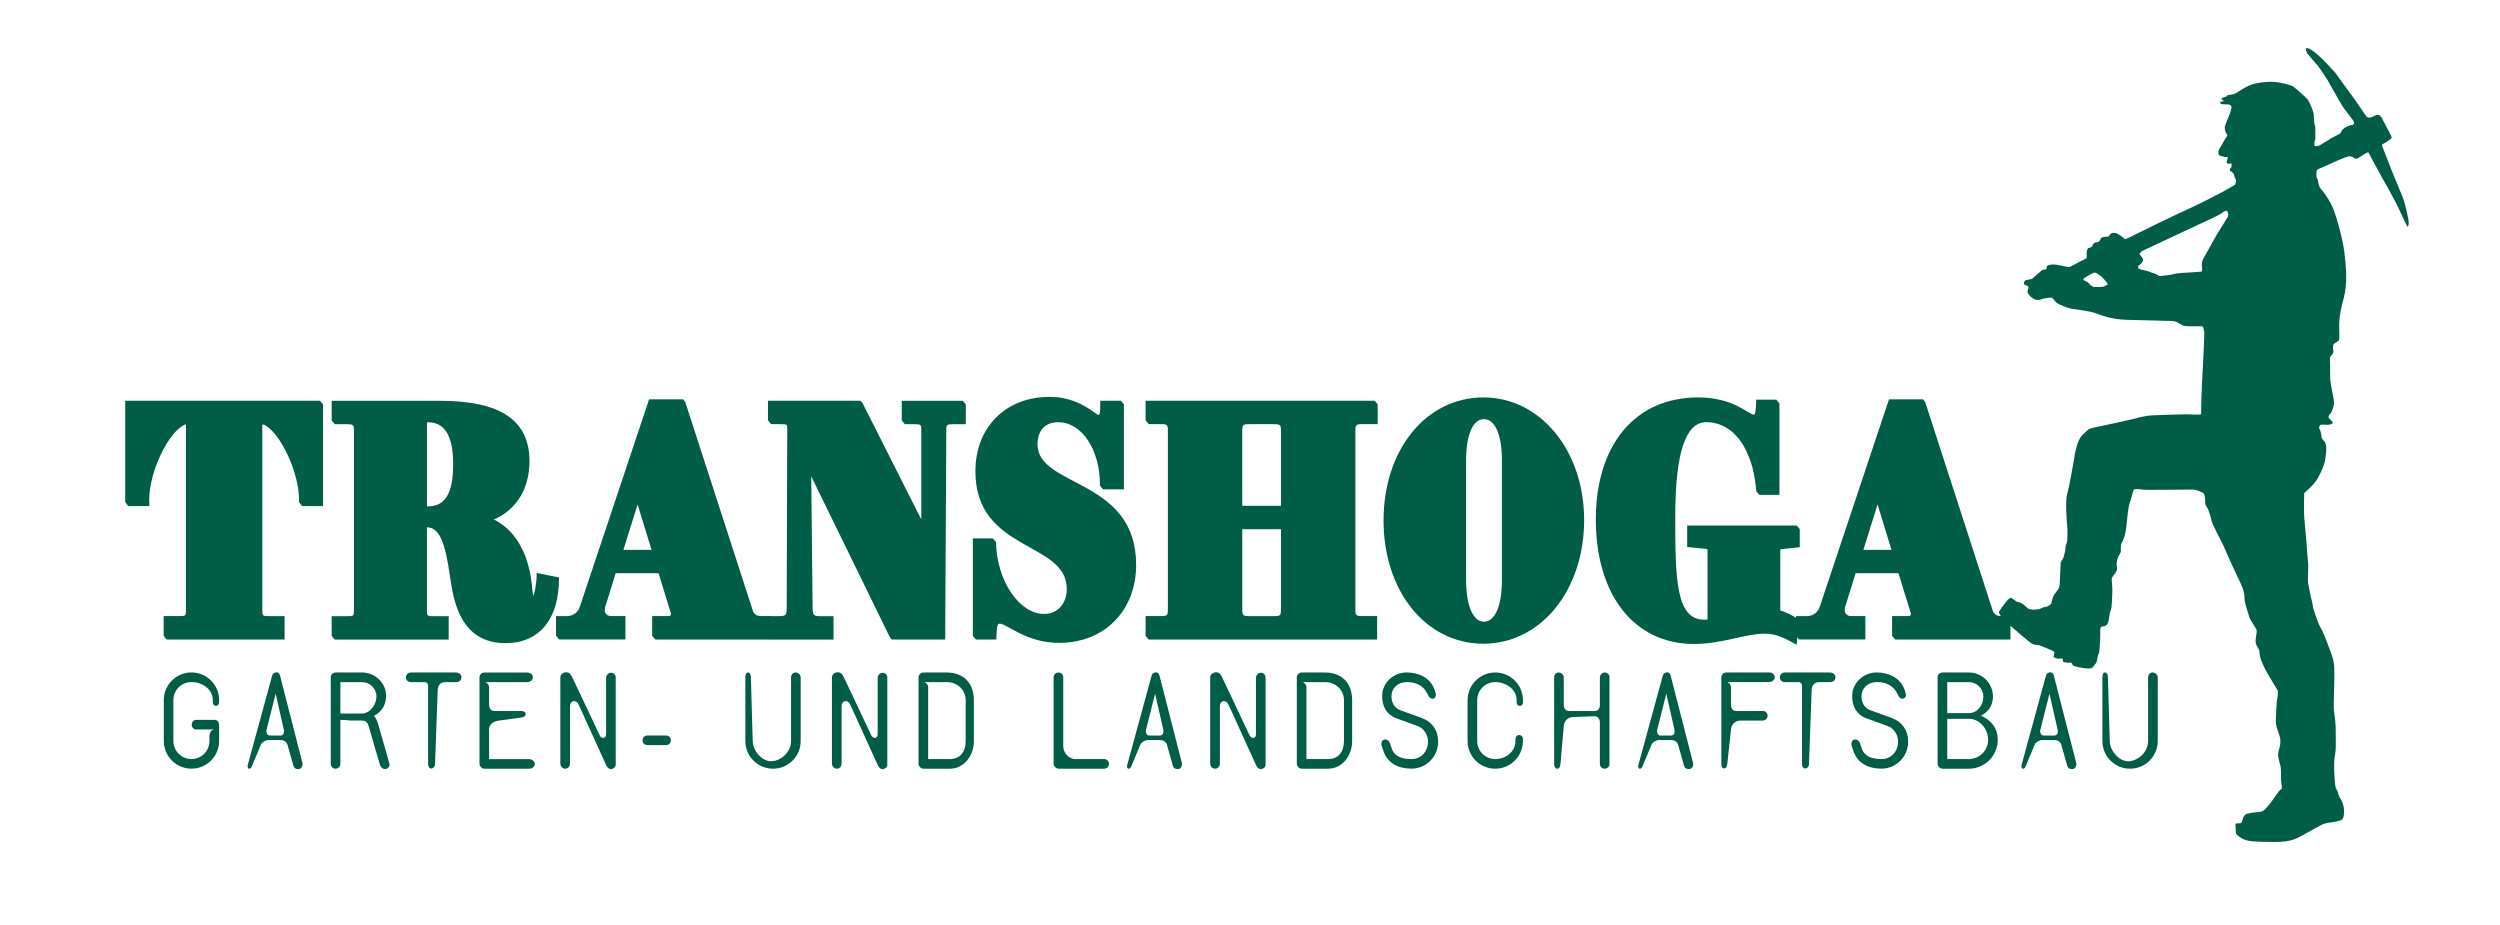
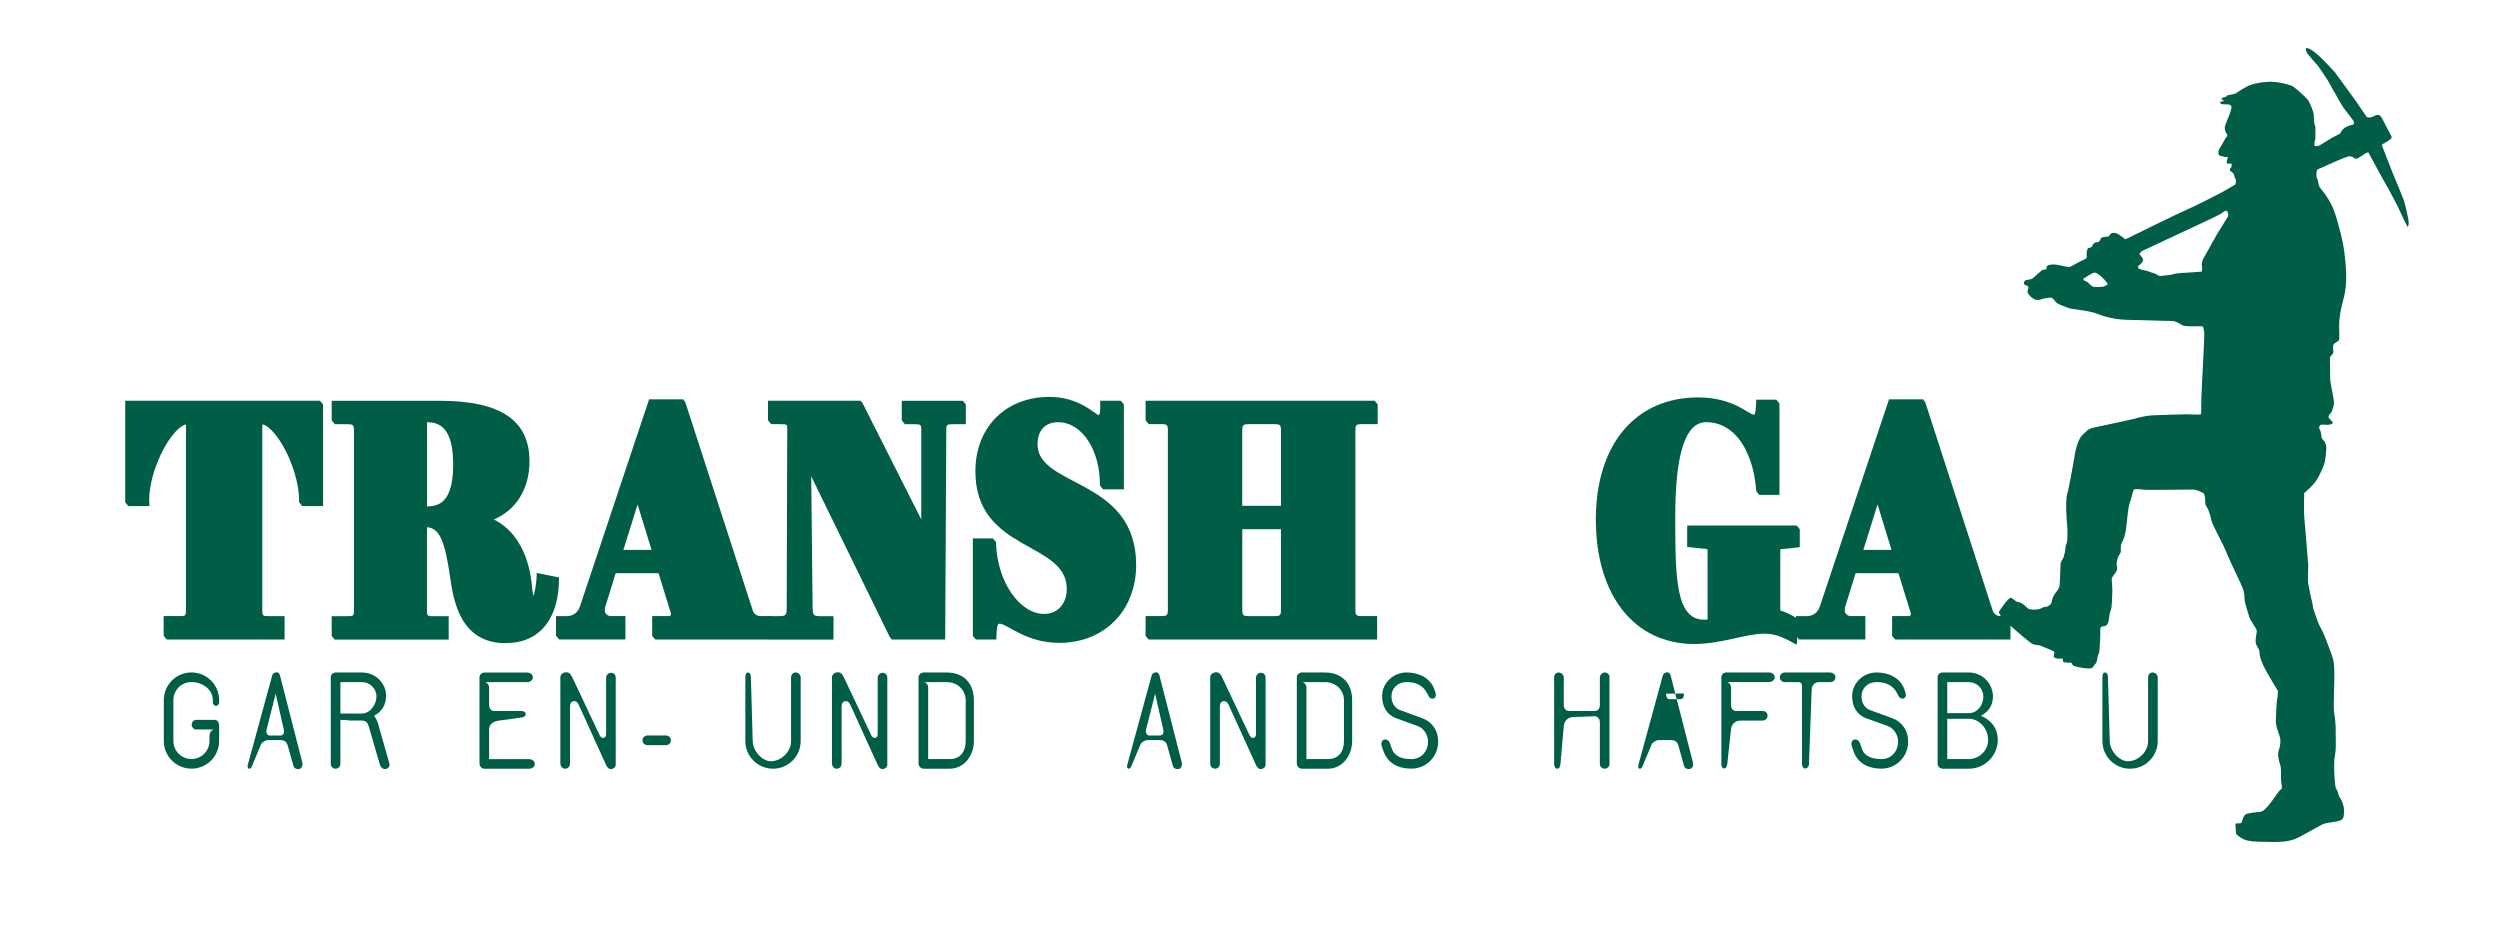
<svg xmlns="http://www.w3.org/2000/svg" version="1.1" x="0px" y="0px" viewBox="0 0 540.42 199.91" style="enable-background:new 0 0 540.42 199.91;" xml:space="preserve">
  <style type="text/css">
	.st0{fill:#005D46;}
</style>
  <g id="Ebene_1">
    <g>
      <path class="st0" d="M35.38,137.46v-4.28h3.07c1.81,0,1.75,0.06,1.75-1.75V91.93c0-0.3-0.3-0.12-0.42-0.06    c-3.37,1.63-7.53,10.06-7.53,16.2c0,0.48,0.06,0.9,0.06,1.33h-4.58l-0.66-0.84V86.63h42.1l0.66,0.78v21.98h-4.52l-0.66-0.84    c0.18-6.2-4.04-15-7.47-16.68c-0.18-0.06-0.48-0.24-0.48,0.06v39.51c0,1.81-0.06,1.75,1.75,1.75h3.07v5.06H36.04L35.38,137.46z" />
      <path class="st0" d="M97.29,124.7c-1.14-8.01-2.41-10.6-5-10.72v17.47c0,1.81-0.06,1.75,1.75,1.75h2.95v5.06H72.36l-0.66-0.78    v-4.28h3.07c1.81,0,1.75,0.06,1.75-1.75v-38c0-1.69-0.06-1.75-1.75-1.75h-2.41l-0.66-0.84v-4.22h23.43    c13.07,0,19.33,4.22,19.33,13.07c0,5.96-2.89,10.54-7.71,12.59c7.29,3.61,8.13,12.65,8.31,15.06c0.06,0.66,0.18,1.14,0.24,1.5    c0.3-0.84,0.72-2.71,0.72-5l4.82,0.96c0.06,8.91-4.16,14.21-11.56,14.21C99.46,139.03,98.02,129.76,97.29,124.7z M92.54,109.46    c3.67,0,5.42-2.83,5.42-9.03c0-6.26-1.81-9.15-5.48-9.15h-0.18v18.19H92.54z" />
      <path class="st0" d="M120.19,137.41v-4.22h2.29c1.39,0,2.47-0.78,2.89-2.11l14.94-44.75h7.35l0.48,0.6l14.57,44.99    c0.24,0.78,0.9,1.26,1.69,1.26h2.17v5.06h-24.93l-0.66-0.78v-4.28h3.55c0.42,0,0.6-0.24,0.48-0.66l-2.65-8.61h-9.27l-2.29,7.41    c-0.06,0.18-0.06,0.42-0.06,0.6c0,0.72,0.54,1.26,1.39,1.26h3.07v5.06h-14.33L120.19,137.41z M140.84,118.86l-3.01-9.82    l-3.07,9.82H140.84z" />
      <path class="st0" d="M165.78,137.41v-4.22h2.53c1.57,0,1.75-0.18,1.75-1.75l0.12-38.73c0-0.96,0.06-1.02-1.69-1.02h-1.81    l-0.66-0.84v-4.22h20l0.42,0.48l12.71,25.17V92.84c0-1.02-0.12-1.14-1.45-1.14h-2.11l-0.66-0.84v-4.22h13.19l0.66,0.78v4.28h-2.77    c-1.26,0-1.45,0.12-1.45,1.14l-0.24,45.41h-11.56l-0.42-0.54l-16.98-34.75l0.3,28.49c0.06,1.57,0.24,1.75,1.75,1.75h2.77v5.06    h-13.73L165.78,137.41z" />
      <path class="st0" d="M216.08,134.82c-0.48,0-0.6,0.42-0.72,3.43h-4.4l-0.66-0.78v-21.08h4.34l0.66,0.78    c0.18,8.49,5.06,15.54,10.42,15.54c2.89,0,4.88-2.17,4.88-5.42c0-10.36-19.75-7.89-19.75-25.42c0-9.52,6.56-16.08,16.02-16.08    c6.5,0,10,3.91,10.6,3.91c0.42,0,0.36-1.39,0.36-3.07h4.46l0.66,0.78v18.37h-4.52l-0.66-0.84c0.06-7.71-3.91-13.67-9.03-13.67    c-2.77,0-4.46,1.75-4.46,4.76c0,9.4,21.32,7.29,21.32,26.08c0,9.94-6.93,16.86-16.62,16.86    C221.74,138.97,217.7,134.82,216.08,134.82z" />
      <path class="st0" d="M247.64,137.46v-4.28h3.07c1.69,0,1.75-0.06,1.75-1.75v-38c0-1.69-0.06-1.75-1.75-1.75h-2.41l-0.66-0.84    v-4.22h49.51l0.66,0.78v4.28h-3.07c-1.69,0-1.75,0.06-1.75,1.75v38c0,1.69,0.06,1.75,1.75,1.75h2.95v5.06H248.3L247.64,137.46z     M276.91,109.34v-15.9c0-1.69-0.06-1.75-1.75-1.75h-4.88c-1.69,0-1.75,0.06-1.75,1.75v15.9H276.91z M275.16,133.19    c1.69,0,1.75-0.06,1.75-1.75V114.4h-8.37v17.04c0,1.69,0.06,1.75,1.75,1.75H275.16z" />
-       <path class="st0" d="M299.08,112.53c0-15.3,9.15-26.62,21.62-26.62c12.17,0,21.74,11.38,21.74,26.5c0,15.24-9.39,26.74-21.8,26.74    C308.23,139.15,299.08,127.77,299.08,112.53z M324.67,125.24V99.7c0-5.84-1.51-9.09-3.91-9.09c-2.35,0-3.85,3.31-3.85,9.09v25.54    c0,5.78,1.57,9.15,3.85,9.15C323.17,134.39,324.67,131.08,324.67,125.24z" />
      <path class="st0" d="M381.41,136.98c-4.16,0-9.16,2.23-15.18,2.23c-12.95,0-21.26-10.54-21.26-26.92c0-16.2,8.55-26.38,22.1-26.38    c7.77,0,10.9,3.73,12.11,3.73c0.24,0,0.36-0.66,0.48-3.25H384l0.66,0.84v19.75h-4.34l-0.66-0.78c-0.3-3.31-0.84-5.66-1.75-7.77    c-1.87-4.58-5.12-7.17-9.09-7.17c-4.4,0-6.68,6.5-6.68,20.42c0,13.43,0.12,22.28,6.26,22.28c0.24,0,0.48,0,0.72-0.06v-14.94    c0-0.18-0.06-0.24-0.24-0.3l-4.16-0.42v-4.64h23.67l0.66,0.78v3.91l-3.97,0.42c-0.24,0-0.24,0.12-0.24,0.24v13.01    c1.38,0.42,2.77,1.14,3.92,1.93l-0.36,5.48C385.69,137.89,383.94,136.98,381.41,136.98z" />
      <path class="st0" d="M388.22,137.41v-4.22h2.29c1.39,0,2.47-0.78,2.89-2.11l14.94-44.75h7.35l0.48,0.6l14.57,44.99    c0.24,0.78,0.9,1.26,1.69,1.26h2.17v5.06h-24.93l-0.66-0.78v-4.28h3.55c0.42,0,0.6-0.24,0.48-0.66l-2.65-8.61h-9.27l-2.29,7.41    c-0.06,0.18-0.06,0.42-0.06,0.6c0,0.72,0.54,1.26,1.39,1.26h3.07v5.06h-14.33L388.22,137.41z M408.88,118.86l-3.01-9.82    l-3.07,9.82H408.88z" />
    </g>
    <g>
      <path class="st0" d="M42.38,157.69c-0.57,0-0.99-0.57-0.94-1.14c0.05-0.52,0.47-0.94,0.99-0.94h3.9c0.75,0,1.04,0.55,1.04,1.35    v3.22c0,3.3-2.68,5.98-5.98,5.98c-3.3,0-5.98-2.68-5.98-5.98v-8.84c0-3.3,2.68-5.98,5.98-5.98c3.3,0,5.98,2.68,5.98,5.98v0.52    c0,0.39-0.29,0.73-0.68,0.73s-0.68-0.34-0.68-0.73v-0.52c0-2.34-2.29-3.9-4.63-3.9c-2.16,0-3.9,1.74-3.9,3.9v8.84    c0,2.16,1.74,3.9,3.9,3.9s3.9-1.74,3.9-3.9v-0.99c0-0.94,0.57-1.51,1.04-1.51H42.38z" />
      <path class="st0" d="M57.98,159.98c-0.57,0-1.38,0.49-1.56,0.94l-1.98,4.73c-0.1,0.26-0.26,0.52-0.57,0.52    c-0.36,0-0.39-0.52-0.31-0.81l5.3-19.42c0.16-0.57,1.38-1.04,1.66,0.05l4.84,18.88c0.13,0.55-0.1,1.38-0.86,1.38    c-0.49,0-0.91-0.16-1.07-0.7l-1.25-4.45c-0.21-0.7-0.7-1.12-1.56-1.12H57.98z M59.59,149.95l-1.98,7.85    c-0.13,0.49,0.16,1.2,0.68,1.2h2.29c0.65,0,0.94-0.55,0.78-1.25L59.59,149.95z" />
      <path class="st0" d="M73.58,155.64v9.49c0,0.6-0.49,1.04-1.09,1.04c-0.57,0-0.99-0.52-0.99-1.09v-18.67    c0-0.62,0.49-1.04,1.09-1.04h5.67c2.86,0,5.3,2.34,5.2,5.2c-0.08,1.9-0.94,3.28-2.6,4.16c0.21,0.26,0.7,1.01,0.88,1.77l2.44,8.58    c0.13,0.49-0.23,1.01-0.73,1.14c-0.62,0.16-1.2-0.36-1.35-0.99l-2.39-8.22c-0.21-0.75-0.62-1.25-1.46-1.25h-2.6    c-0.18,0-0.75-0.13-0.94-0.13H73.58z M78.26,154.24c1.72,0,3.12-1.95,3.12-3.67s-1.4-3.12-3.12-3.12h-4.68v6.79H78.26z" />
-       <path class="st0" d="M94.04,165.18c0,0.49-0.39,0.99-0.88,0.94c-0.47-0.05-0.62-0.57-0.62-1.04v-16.85c0-0.47-0.31-0.78-0.73-0.78    h-3.02c-0.6,0-1.07-0.49-1.04-1.09c0.03-0.55,0.49-0.99,1.04-0.99h9.83c0.6,0,1.14,0.44,1.14,1.04s-0.49,1.04-1.09,1.04h-2.44    c-0.96,0-1.59,0.68-1.61,1.72L94.04,165.18z" />
      <path class="st0" d="M105.74,152.39c0,0.75,0.39,1.3,1.09,1.3h5.82c0.47,0,0.99,0.21,0.99,0.68c0,0.47-0.49,0.68-0.94,0.73    l-4.89,0.68c-1.3,0.18-2.08,0.86-2.08,1.92v6.4h8.58c0.65,0,1.3,0.39,1.3,1.04c0,0.62-0.62,1.04-1.25,1.04h-9.62    c-0.57,0-1.09-0.52-1.09-1.09v-18.67c0-0.62,0.52-1.04,1.09-1.04h9.2c0.62,0,1.22,0.36,1.25,0.99c0.03,0.65-0.6,1.09-1.25,1.09    h-9.15c0.49,0,0.94,0.6,0.94,1.14V152.39z" />
      <path class="st0" d="M123.21,165.08c0,0.6-0.44,1.09-1.04,1.09s-1.04-0.55-1.04-1.14v-18.62c0-0.65,0.65-1.09,1.3-1.09    c0.62,0,0.99,0.49,1.25,1.04l5.98,12.64c0.18,0.36,0.55,0.62,0.94,0.47c0.34-0.13,0.42-0.47,0.42-0.83v-12.12    c0-0.6,0.55-1.14,1.14-1.09c0.55,0.05,0.94,0.49,0.94,1.04v18.83c0,0.52-0.47,0.91-0.99,0.94c-0.55,0.03-0.88-0.39-1.09-0.88    l-5.95-13.08c-0.52-1.12-1.85-0.91-1.85,0.36V165.08z" />
      <path class="st0" d="M143.99,158.99c0.55,0,1.01,0.44,1.04,0.99c0.03,0.6-0.44,1.09-1.04,1.09h-4.06c-0.57,0-1.04-0.47-1.04-1.04    c0-0.57,0.47-1.04,1.04-1.04H143.99z" />
      <path class="st0" d="M162.32,146.41l0.39,13.78c0.05,2.21,2.08,4.37,3.95,4.37c2.05,0,4.34-1.9,4.34-4.37v-13.78    c0-0.52,0.36-0.99,0.88-1.04c0.6-0.05,1.2,0.44,1.2,1.04v13.78c0,3.3-2.68,5.98-5.98,5.98s-5.98-2.68-5.98-5.98v-13.78    c0-0.47,0.1-1.04,0.57-1.04C162.16,145.37,162.32,145.94,162.32,146.41z" />
      <path class="st0" d="M181.92,165.08c0,0.6-0.44,1.09-1.04,1.09c-0.6,0-1.04-0.55-1.04-1.14v-18.62c0-0.65,0.65-1.09,1.3-1.09    c0.62,0,0.99,0.49,1.25,1.04l5.98,12.64c0.18,0.36,0.55,0.62,0.94,0.47c0.34-0.13,0.42-0.47,0.42-0.83v-12.12    c0-0.6,0.55-1.14,1.14-1.09c0.55,0.05,0.94,0.49,0.94,1.04v18.83c0,0.52-0.47,0.91-0.99,0.94c-0.55,0.03-0.88-0.39-1.09-0.88    l-5.95-13.08c-0.52-1.12-1.85-0.91-1.85,0.36V165.08z" />
      <path class="st0" d="M210.52,160.19c0,3.25-2.21,5.98-5.2,5.98h-5.67c-0.57,0-1.09-0.52-1.09-1.09v-18.67    c0-0.57,0.55-1.04,1.09-1.04h4.94c4.16,0,5.93,2.78,5.93,5.98V160.19z M200.64,164.09h4.63c2.37,0,3.48-1.66,3.48-3.9v-8.84    c0-2-1.59-3.9-4.11-3.9h-4.94c0.44,0,0.94,0.57,0.94,1.09V164.09z" />
-       <path class="st0" d="M227.76,146.41c0-0.57,0.47-1.04,1.04-1.04c0.55,0,1.04,0.44,1.04,0.99v14.87c0,1.72,1.33,2.86,2.65,2.86    h6.19c0.55,0,1.04,0.44,1.04,0.99c0,0.57-0.42,1.09-0.99,1.09h-9.88c-0.57,0-1.09-0.52-1.09-1.09V146.41z" />
      <path class="st0" d="M248.09,159.98c-0.57,0-1.38,0.49-1.56,0.94l-1.98,4.73c-0.1,0.26-0.26,0.52-0.57,0.52    c-0.36,0-0.39-0.52-0.31-0.81l5.3-19.42c0.16-0.57,1.38-1.04,1.66,0.05l4.84,18.88c0.13,0.55-0.1,1.38-0.86,1.38    c-0.49,0-0.91-0.16-1.07-0.7l-1.25-4.45c-0.21-0.7-0.7-1.12-1.56-1.12H248.09z M249.7,149.95l-1.98,7.85    c-0.13,0.49,0.16,1.2,0.68,1.2h2.29c0.65,0,0.94-0.55,0.78-1.25L249.7,149.95z" />
      <path class="st0" d="M263.69,165.08c0,0.6-0.44,1.09-1.04,1.09s-1.04-0.55-1.04-1.14v-18.62c0-0.65,0.65-1.09,1.3-1.09    c0.62,0,0.99,0.49,1.25,1.04l5.98,12.64c0.18,0.36,0.55,0.62,0.94,0.47c0.34-0.13,0.42-0.47,0.42-0.83v-12.12    c0-0.6,0.55-1.14,1.14-1.09c0.55,0.05,0.94,0.49,0.94,1.04v18.83c0,0.52-0.47,0.91-0.99,0.94c-0.55,0.03-0.88-0.39-1.09-0.88    l-5.95-13.08c-0.52-1.12-1.85-0.91-1.85,0.36V165.08z" />
      <path class="st0" d="M292.29,160.19c0,3.25-2.21,5.98-5.2,5.98h-5.67c-0.57,0-1.09-0.52-1.09-1.09v-18.67    c0-0.57,0.55-1.04,1.09-1.04h4.94c4.16,0,5.93,2.78,5.93,5.98V160.19z M282.41,164.09h4.63c2.37,0,3.48-1.66,3.48-3.9v-8.84    c0-2-1.59-3.9-4.11-3.9h-4.94c0.44,0,0.94,0.57,0.94,1.09V164.09z" />
      <path class="st0" d="M298.66,161.23c-0.16-0.52,0.03-1.2,0.52-1.35c0.49-0.16,1.09,0.23,1.25,0.73l0.47,1.3    c0.6,1.72,2.37,2.18,4.21,2.18c2.16,0,3.59-1.72,3.59-3.8c0-1.56-1.07-2.91-2.13-3.3l-4.78-1.74c-2.05-0.75-3.02-2.57-3.02-4.79    c0-2.81,2.42-5.1,5.3-5.1c2.5,0,5.23,1.12,6.08,3.9l0.21,0.68c0.1,0.42-0.03,0.88-0.42,1.04c-0.44,0.18-0.94-0.08-1.14-0.52    l-0.26-0.52c-0.88-1.79-2.5-2.5-4.47-2.5c-1.9,0-3.28,1.33-3.28,3.07c0,1.38,0.65,2.57,1.92,3.02l4.58,1.66    c2.29,0.83,3.59,2.7,3.59,5.15c0,3.2-2.57,5.82-5.77,5.82c-2.76,0-5.12-1.12-6.03-3.74L298.66,161.23z" />
-       <path class="st0" d="M323.23,145.37c3.3,0,5.98,2.68,5.98,5.98v0.52c0,0.39-0.29,0.73-0.68,0.73s-0.68-0.34-0.68-0.73v-0.52    c0-2.34-2.29-3.9-4.63-3.9c-2.16,0-3.9,1.74-3.9,3.9v8.84c0,2.16,1.74,3.9,3.9,3.9c2.29,0,4.37-1.61,4.37-3.9v-0.47    c0-0.42,0.31-0.81,0.73-0.83c0.47-0.03,0.88,0.31,0.88,0.78v0.52c0,3.3-2.68,5.98-5.98,5.98c-3.3,0-5.98-2.68-5.98-5.98v-8.84    C317.25,148.05,319.93,145.37,323.23,145.37z" />
      <path class="st0" d="M337.32,165.18c-0.03,0.44-0.21,0.99-0.68,0.99s-0.68-0.52-0.68-0.99v-18.82c0-0.52,0.44-0.99,0.94-0.99    c0.6,0,1.14,0.49,1.14,1.09v5.93c0,0.78,0.47,1.3,1.09,1.3h5.62c0.68,0,1.09-0.55,1.09-1.3v-5.93c0-0.6,0.55-1.14,1.14-1.09    c0.52,0.05,0.94,0.47,0.94,0.99v18.82c0,0.55-0.49,0.99-1.04,0.99s-1.04-0.44-1.04-0.99v-9.1c0-0.65-0.49-1.27-1.14-1.25    l-4.58,0.16c-1.43,0.05-2,1.07-2.08,1.92L337.32,165.18z" />
-       <path class="st0" d="M358.59,159.98c-0.57,0-1.38,0.49-1.56,0.94l-1.98,4.73c-0.1,0.26-0.26,0.52-0.57,0.52    c-0.36,0-0.39-0.52-0.31-0.81l5.3-19.42c0.16-0.57,1.38-1.04,1.66,0.05l4.84,18.88c0.13,0.55-0.1,1.38-0.86,1.38    c-0.49,0-0.91-0.16-1.07-0.7l-1.25-4.45c-0.21-0.7-0.7-1.12-1.56-1.12H358.59z M360.2,149.95l-1.98,7.85    c-0.13,0.49,0.16,1.2,0.68,1.2h2.29c0.65,0,0.94-0.55,0.78-1.25L360.2,149.95z" />
+       <path class="st0" d="M358.59,159.98c-0.57,0-1.38,0.49-1.56,0.94l-1.98,4.73c-0.1,0.26-0.26,0.52-0.57,0.52    c-0.36,0-0.39-0.52-0.31-0.81l5.3-19.42c0.16-0.57,1.38-1.04,1.66,0.05l4.84,18.88c0.13,0.55-0.1,1.38-0.86,1.38    c-0.49,0-0.91-0.16-1.07-0.7l-1.25-4.45c-0.21-0.7-0.7-1.12-1.56-1.12H358.59z M360.2,149.95c-0.13,0.49,0.16,1.2,0.68,1.2h2.29c0.65,0,0.94-0.55,0.78-1.25L360.2,149.95z" />
      <path class="st0" d="M374.19,152.39c0,0.91,0.55,1.3,1.09,1.3h5.82c0.52,0,0.91,0.36,0.99,0.88c0.08,0.65-0.42,1.2-1.07,1.2h-4.76    c-1.25,0-1.98,0.86-2.08,1.92l-0.78,7.33c-0.05,0.49-0.21,1.14-0.73,1.09c-0.47-0.05-0.57-0.57-0.57-1.04v-18.67    c0-0.62,0.52-1.04,1.09-1.04h9.2c0.62,0,1.22,0.36,1.25,0.99c0.03,0.65-0.6,1.09-1.25,1.09h-9.15c0.49,0,0.94,0.6,0.94,1.14    V152.39z" />
      <path class="st0" d="M391.04,165.18c0,0.49-0.39,0.99-0.88,0.94c-0.47-0.05-0.62-0.57-0.62-1.04v-16.85    c0-0.47-0.31-0.78-0.73-0.78h-3.02c-0.6,0-1.07-0.49-1.04-1.09c0.03-0.55,0.49-0.99,1.04-0.99h9.83c0.6,0,1.14,0.44,1.14,1.04    s-0.49,1.04-1.09,1.04h-2.44c-0.96,0-1.59,0.68-1.61,1.72L391.04,165.18z" />
      <path class="st0" d="M400.27,161.23c-0.16-0.52,0.03-1.2,0.52-1.35c0.49-0.16,1.09,0.23,1.25,0.73l0.47,1.3    c0.6,1.72,2.37,2.18,4.21,2.18c2.16,0,3.59-1.72,3.59-3.8c0-1.56-1.07-2.91-2.13-3.3l-4.79-1.74c-2.05-0.75-3.02-2.57-3.02-4.79    c0-2.81,2.42-5.1,5.3-5.1c2.5,0,5.23,1.12,6.08,3.9l0.21,0.68c0.1,0.42-0.03,0.88-0.42,1.04c-0.44,0.18-0.94-0.08-1.14-0.52    l-0.26-0.52c-0.88-1.79-2.5-2.5-4.47-2.5c-1.9,0-3.28,1.33-3.28,3.07c0,1.38,0.65,2.57,1.92,3.02l4.58,1.66    c2.29,0.83,3.59,2.7,3.59,5.15c0,3.2-2.57,5.82-5.77,5.82c-2.76,0-5.12-1.12-6.03-3.74L400.27,161.23z" />
      <path class="st0" d="M418.85,146.41c0-0.57,0.42-1.04,1.09-1.04h5.67c2.86,0,5.2,2.34,5.2,5.2c0,1.9-0.94,3.28-2.6,4.16    c2.26,0.94,3.64,2.73,3.64,5.2c0,3.43-2.81,6.24-6.24,6.24h-5.67c-0.57,0-1.09-0.49-1.09-1.09V146.41z M425.61,154.16    c1.72,0,3.12-1.59,3.12-3.59c0-1.72-1.4-3.12-3.12-3.12h-4.68v6.71H425.61z M425.56,164.09c2.31,0,4.21-1.85,4.21-4.16    c0-2.39-1.87-4.55-4.16-4.55h-4.68v8.71H425.56z" />
-       <path class="st0" d="M441.42,159.98c-0.57,0-1.38,0.49-1.56,0.94l-1.98,4.73c-0.1,0.26-0.26,0.52-0.57,0.52    c-0.36,0-0.39-0.52-0.31-0.81l5.3-19.42c0.16-0.57,1.38-1.04,1.66,0.05l4.84,18.88c0.13,0.55-0.1,1.38-0.86,1.38    c-0.49,0-0.91-0.16-1.07-0.7l-1.25-4.45c-0.21-0.7-0.7-1.12-1.56-1.12H441.42z M443.03,149.95l-1.98,7.85    c-0.13,0.49,0.16,1.2,0.68,1.2h2.29c0.65,0,0.94-0.55,0.78-1.25L443.03,149.95z" />
      <path class="st0" d="M455.67,146.41l0.39,13.78c0.05,2.21,2.08,4.37,3.95,4.37c2.05,0,4.34-1.9,4.34-4.37v-13.78    c0-0.52,0.36-0.99,0.88-1.04c0.6-0.05,1.2,0.44,1.2,1.04v13.78c0,3.3-2.68,5.98-5.98,5.98c-3.3,0-5.98-2.68-5.98-5.98v-13.78    c0-0.47,0.1-1.04,0.57-1.04C455.51,145.37,455.67,145.94,455.67,146.41z" />
    </g>
  </g>
  <g id="Ebene_2">
    <path class="st0" d="M519.62,43.25c-0.16-0.49-2.38-5.81-2.38-5.81l-2.31-5.91c0,0,0-0.38,0.19-0.42s1.39-0.78,1.72-1.11   s0-0.75,0-0.75s-1.72-3.25-2-3.81s-0.8-0.66-1.04-0.61s-0.92,0.49-1.39,0.56c-0.47,0.07-0.78-0.07-0.82-0.14s-2.33-3.39-2.42-3.53   s-4.31-5.93-4.4-6.05c-0.09-0.12-2.59-2.85-3.86-3.93s-2.14-1.51-2.4-1.29c-0.26,0.21,0.21,0.99,0.28,1.13   c0.07,0.14,2.16,2.56,2.28,2.66c0.12,0.09,2.07,3.06,2.07,3.06s2.94,5.25,3.32,5.81s2.19,2.82,2.31,3.08   c0.12,0.26,0.09,0.52,0,0.68c-0.09,0.16-0.31,0.14-0.52,0.16c-0.21,0.02-0.73,0.28-0.94,0.35c-0.21,0.07-0.78,0.45-1.01,0.75   c-0.24,0.31-0.4,0.73-0.4,0.73l-1.86,0.96c0,0-2.35,1.48-2.68,1.65c-0.33,0.16-0.85,0.14-0.99,0.07c-0.14-0.07-0.05-0.45-0.05-0.75   c0-0.31,0.19-0.68,0.19-0.68s0-2.33,0-2.56c0-0.24-0.12-0.61-0.19-0.71c-0.07-0.09-0.12-1.22-0.16-2.02s-0.92-2.68-1.18-3.11   c-0.26-0.42-1.46-1.51-1.81-1.79c-0.35-0.28-1.36-1.22-1.67-1.34c-0.31-0.12-2.05-0.73-3.86-0.87s-4.09,0.26-5.13,0.64   s-2.92,1.62-3.13,1.79c-0.21,0.16-1.32,0.38-1.67,0.42c-0.35,0.05-0.35,0.14-0.4,0.26c-0.05,0.12-0.45,0.14-0.94,0.35   c-0.49,0.21,0.45,0.66,0.45,0.66s-0.47,0.09-0.73,0.16c-0.26,0.07-0.16,0.35,0,0.45s0.82,0.14,1.39,0.12   c0.56-0.02,0.64,0.21,0.82,0.35c0.19,0.14,0,0.68-0.05,0.94c-0.05,0.26-0.42,1.22-0.49,1.39c-0.07,0.16-0.42,0.96-0.71,1.76   s0.02,1.36,0.05,1.53c0.02,0.16,0.45,0.59,0.4,0.78s-0.16,0.28-0.31,0.42c-0.14,0.14-0.64,1.2-1.22,2.09   c-0.59,0.89-0.42,1.41-0.33,1.65s0.96,0.33,1.22,0.45c0.26,0.12,0.64-0.07,0.66,0c0.02,0.07,0.05,0.14,0.02,0.24   c-0.02,0.09-0.12,0.59-0.19,0.75c-0.07,0.16,0.07,0.38,0.16,0.47s0.89-0.12,0.89,0c0,0.12,0.07,0.78-0.16,0.89   c-0.24,0.12-0.26,0.56-0.14,0.66c0.12,0.09,0.75,0.56,0.78,0.68c0.02,0.12,0.16,0.59,0.16,0.68s0.35,0.42,0.33,0.85   c-0.02,0.42-0.19,0.78-0.19,0.78s-2.33,1.34-2.92,1.67s-5.93,3.06-7.6,3.76s-11.76,5.67-12.31,5.95c-0.54,0.28-0.99,0.42-0.99,0.42   s-0.59-0.56-0.8-0.66c-0.21-0.09-0.56-0.42-1.01-0.61c-0.45-0.19-0.96-0.09-1.15,0s-0.42,0.42-0.47,0.52s-0.19,0.19-0.49,0.19   c-0.31,0-1.01,0.12-1.2,0.26s-0.21,0.56-0.47,0.78c-0.26,0.21-0.66,0.14-0.94,0.26c-0.28,0.12-0.54,0.61-0.56,0.71   c-0.02,0.09-0.12,0.35-0.56,0.38c-0.45,0.02-0.54,0.45-0.61,0.87c-0.07,0.42,0,1.32,0,1.32s-0.56,0.42-1.04,0.59   c-0.47,0.16-2.24,1.25-2.56,1.34s-0.45,0.02-0.8-0.02c-0.35-0.05-1.98-0.45-2.54-0.47c-0.56-0.02-1.36,0.02-1.62,0.31   c-0.26,0.28-0.05,0.75-0.31,0.75c-0.26,0-0.66,0.09-0.78,0.14c-0.12,0.05-1.86,1.67-2.07,1.81c-0.21,0.14-0.82,0.28-1.32,0.35   c-0.49,0.07-0.59,0.54-0.54,0.8c0.05,0.26,0.56,0.4,0.75,0.45s0.26,0.47,0.17,0.59c-0.09,0.12-0.14,0.35-0.16,0.73   c-0.02,0.38,1.01,1.51,1.81,1.69s1.25-0.19,1.6-0.24c0.35-0.05,1.36-0.28,1.76-0.21c0.4,0.07,0.71,0.78,1.15,1.13   c0.45,0.35,2.42,1.15,3.34,1.29c0.92,0.14,3.74,0.45,5.13,0.96s3.55,1.34,6.75,1.41c3.2,0.07,8.68,0.24,9.72,0.26   c1.04,0.02,1.76,0.73,2.42,0.99c0.66,0.26,4.07,0.09,4.19,0.16c0.12,0.07,0.26,0.78,0.33,1.25c0.07,0.47-0.19,5.81-0.47,10.96   s-0.12,6.68-0.24,6.8c-0.12,0.12-2,0.03-2.99,0c-0.99-0.02-5.04,0.14-7.15,0.21c-2.12,0.07-4.07,0.71-4.07,0.71   c-0.92,0.21-6.56,1.48-8.4,1.84c-1.84,0.35-1.76,0.56-3.04,1.76s-1.76,5.07-1.76,5.07s-1.08,6.34-1.51,7.64   c-0.42,1.29-0.09,6.31,0,6.75c0.09,0.45,0.14,3.48-0.12,3.95c-0.26,0.47-0.24,0.78-0.28,1.36c-0.05,0.59-0.28,1.06-0.33,1.48   s-0.64,0.94-0.68,1.46s-0.19,4.34-0.19,4.34s0,0.46-0.12,0.81c-0.12,0.35-0.38,0.68-0.89,1.36s-0.59,1.2-0.73,1.79   c-0.14,0.59-0.24,0.52-0.66,0.87s-0.56,0.07-1.04,0.28s-0.73,0.38-1.34,0.49c-0.61,0.12-1.72,0.05-2.05-0.16   c-0.33-0.21-0.71-0.75-1.34-1.11c-0.64-0.35-0.96-0.31-1.18-0.42c-0.21-0.12-0.75-0.59-1.11-0.8c-0.35-0.21-1.11,0.85-1.2,0.92   c-0.09,0.07-0.99,1.34-1.36,1.86s0.24,0.75,0.23,1.14c0,0.39,2.02,2.03,2.28,2.25c0.26,0.21,4.24,3.72,4.73,3.86   c0.49,0.14,1.46,0.24,1.46,0.24s2.99,1.2,3.11,1.34c0.12,0.14,0.02,0.64-0.09,0.96c-0.12,0.33,0.4,0.47,0.85,0.56   c0.45,0.09,0.64-0.09,0.92-0.02c0.28,0.07,0.16,0.19,0.24,0.56c0.07,0.38,0.35,0.19,0.68,0.31c0.33,0.12,0.78-0.02,1.04,0.02   c0.26,0.05,0.09,0.21,0.35,0.49s0.66,0.35,1.08,0.45s1.34,0.28,2.38,0.33c1.04,0.05,1.01-0.56,1.48-1.01   c0.47-0.45,0.35-1.58,0.64-2.05s0.21-1.15,0.33-2.52c0.12-1.36,0.05-2.4,0.07-2.89c0.02-0.49,0.26-0.66,0.8-0.68   c0.54-0.02,0.75-0.45,0.92-0.82c0.16-0.38,0.24-2,0.54-2.59c0.31-0.59,0.31-3.46,0.35-4.16s-0.14-2.19-0.14-2.61   s0.59-0.99,0.96-1.58c0.38-0.59,0.09-1.44,0.09-1.65c0-0.21,0.19-1.32,0.38-1.65s0.42-0.66,0.52-0.92   c0.09-0.26-0.12-1.58,0.21-2.02s0.75-1.74,0.87-2.56c0.12-0.82,0.19-1.34,0.24-1.95s0.35-3.53,0.66-4.24   c0.31-0.71,0.61-2.45,0.87-2.75c0.26-0.31,1.72-0.02,2.28,0.02c0.56,0.05,9.36-0.05,10.4-0.05c1.04,0,1.98,0.61,2.28,0.73   c0.31,0.12,0.47,0.96,0.45,1.91c-0.02,0.94,0.4,0.99,0.66,1.72c0.26,0.73,0.45,1.11,0.61,2c0.16,0.89,0.71,1.74,0.92,2.26   c0.21,0.52,1.88,3.6,2.24,4.59c0.35,0.99,2.49,5.46,3.25,7.1c0.75,1.64,0.8,2.17,0.82,3.26c0.02,1.08,0.85,3.15,0.99,3.86   s1.58,2.59,1.65,3.01c0.07,0.42-0.24,1.34-0.24,2.38c0,1.04,0.82,1.36,0.85,2.42c0.02,1.06,0.68,2.64,1.48,4.07   s2.28,3.86,2.42,4.07c0.14,0.21,0.02,1.46-0.09,1.95c-0.12,0.49-0.24,2.89-0.28,4.42s0.45,2.35,0.8,3.51   c0.35,1.15,0.09,1.93,0.07,2.24c-0.02,0.31-0.31,0.75-0.38,1.65c-0.07,0.89,0.42,2.09,0.54,2.78c0.12,0.68,0.07,2.19,0.09,2.85   c0.02,0.66,0.26,1.65,0.16,1.84s-0.35,0.24-0.71,0.71c-0.35,0.47-1.53,2.28-2.49,3.32c-0.96,1.04-1.11,0.94-1.53,1.01   c-0.42,0.07-1.53,0.12-2.66,0.38c-1.13,0.26-1.11,1.74-1.29,1.95c-0.19,0.21-0.99,0.16-1.2,0.19c-0.21,0.02-0.12,0.78-0.07,1.46   c0.05,0.68-0.12,0.85,1.18,1.67c1.29,0.82,2.73,0.8,6.87,0.87s5.27-0.89,6.54-1.53c1.27-0.64,3.84-2.26,4.75-2.49   c0.92-0.24,2.47-0.31,3.34-0.66c0.87-0.35,0.71-1.69,0.71-2.38c0-0.68-0.49-1.98-0.68-2.19c-0.19-0.21-0.54-0.94-0.59-1.32   s-0.21-0.54-0.45-1.01c-0.24-0.47-0.28-2.24-0.35-2.96c-0.07-0.73-0.05-1.67-0.05-2.4c0-0.73,0.21-2.16,0.31-2.79s0-4.01,0.02-4.66   c0.02-0.66-0.16-2.82-0.33-3.58c-0.16-0.75-0.05-2.99-0.05-3.86c0-0.87,0.16-3.79,0.07-5.74s-0.47-2.64-1.13-4.45   s-1.34-3.53-1.88-4.42c-0.54-0.89-1.27-3.34-1.41-3.65c-0.14-0.31-0.28-1.25-0.31-1.53c-0.02-0.28-0.35-1.34-0.4-1.67   s-0.49-2.42-0.54-2.78c-0.05-0.35,0.05-3.44,0.05-3.74s-0.75-9.32-0.87-10.49c-0.12-1.18,0-5.13,0-5.13s1.41-1.22,2.02-1.95   c0.61-0.73,1.01-1.32,1.74-2.92c0.73-1.6,0.82-2.31,0.99-4.21c0.16-1.91-0.59-2.24-0.85-2.61c-0.26-0.38-0.14-0.8-0.28-1.34   c-0.14-0.54-0.28-0.78-0.38-0.94c-0.09-0.16,0.07-0.64,0.26-0.75c0.19-0.12,0.96-0.05,1.51-0.02c0.54,0.02,1.06-0.24,1.15-0.35   c0.09-0.12-0.07-0.35-0.38-0.64c-0.31-0.28-0.52-0.52-0.54-0.68c-0.02-0.16,0.19-0.59,0.47-0.85c0.28-0.26,0.61-1.32,0.71-1.93   c0.09-0.61-0.19-1.76-0.33-2.54s-0.45-2.33-0.47-2.75c-0.02-0.42-0.07-4.64-0.07-4.82s0.35-0.42,0.61-0.78   c0.26-0.35,0.05-1.04,0.05-1.36s0.02-0.66,0.33-0.89c0.31-0.24,0.8-0.47,0.96-0.68c0.16-0.21,0.05-1.88,0.05-2.94   c0-1.06,0.02-2.66,0.96-6.07s0.49-7.22,0.19-9.86c-0.31-2.64-1.48-7.11-2.35-9.39c-0.87-2.28-2.71-4.49-2.87-4.66   c-0.16-0.16-0.35-0.56-0.45-1.22c-0.09-0.66-0.12-0.61-0.31-1.01c-0.19-0.4-0.02-1.27,0-1.55c0.02-0.28,0.96-0.59,0.96-0.59   l3.74-1.67c0,0,1.93-0.8,2.28-0.82c0.35-0.02,0.68,0.07,0.92,0.26s0.52,0.31,0.8,0.24c0.28-0.07,1.44-0.92,1.74-1.08   c0.31-0.16,0.68-0.31,0.68-0.31l2.68,4.94c0,0,3.06,5.34,4.02,7.48c0.96,2.14,1.79,3.74,1.79,3.74s0.26-0.19,0.26-0.87   C520.73,47.46,519.79,43.74,519.62,43.25z M455.41,61.62c-0.38,0.09-0.38,0.35-1.11,0.4c-0.73,0.05-0.87,0-1.41,0   s-0.47-0.05-0.87-0.31c-0.4-0.26-0.47-0.54-0.8-0.75c-0.33-0.21-1.06-0.38-0.8-0.75c0,0,0.99-0.66,1.44-0.89   c0.45-0.24,0.68-0.38,1.01-0.38s1.32,0.75,1.53,0.99c0.21,0.24,0.73,0.73,0.89,0.96C455.46,61.13,455.79,61.53,455.41,61.62z    M481.58,46.87c-0.26,0.47-1.98,3.15-2.31,3.72s-2.68,4.78-2.94,5.25c-0.26,0.47-0.47,1.18-0.35,1.72   c0.12,0.54-0.02,1.15-0.02,1.15s-3.29,0.26-3.39,0.24c-0.09-0.02-1.36,0.07-2,0.16c-0.64,0.09-1.32,0.33-1.72,0.35   c-0.4,0.02-1.67,0.24-2.02,0.19c-0.35-0.05-0.71-0.47-1.25-0.59c-0.54-0.12-0.89-0.33-1.32-0.45c-0.42-0.12-0.31-0.05-0.85-0.21   c-0.54-0.16-0.64-0.12-0.78-0.21s-0.31,0-0.38-0.24c-0.07-0.24-0.21-0.38,0.16-0.61s1.01-0.85,0.8-1.39   c-0.21-0.54-0.73-0.96-0.73-0.96c0.02-0.07,0.19-0.54,0.68-0.78c0.49-0.24,12.42-5.81,12.42-5.81s4.09-1.88,4.45-2.16   c0.35-0.28,0.99-0.73,1.25-0.68C481.55,45.6,481.83,46.4,481.58,46.87z" />
  </g>
</svg>